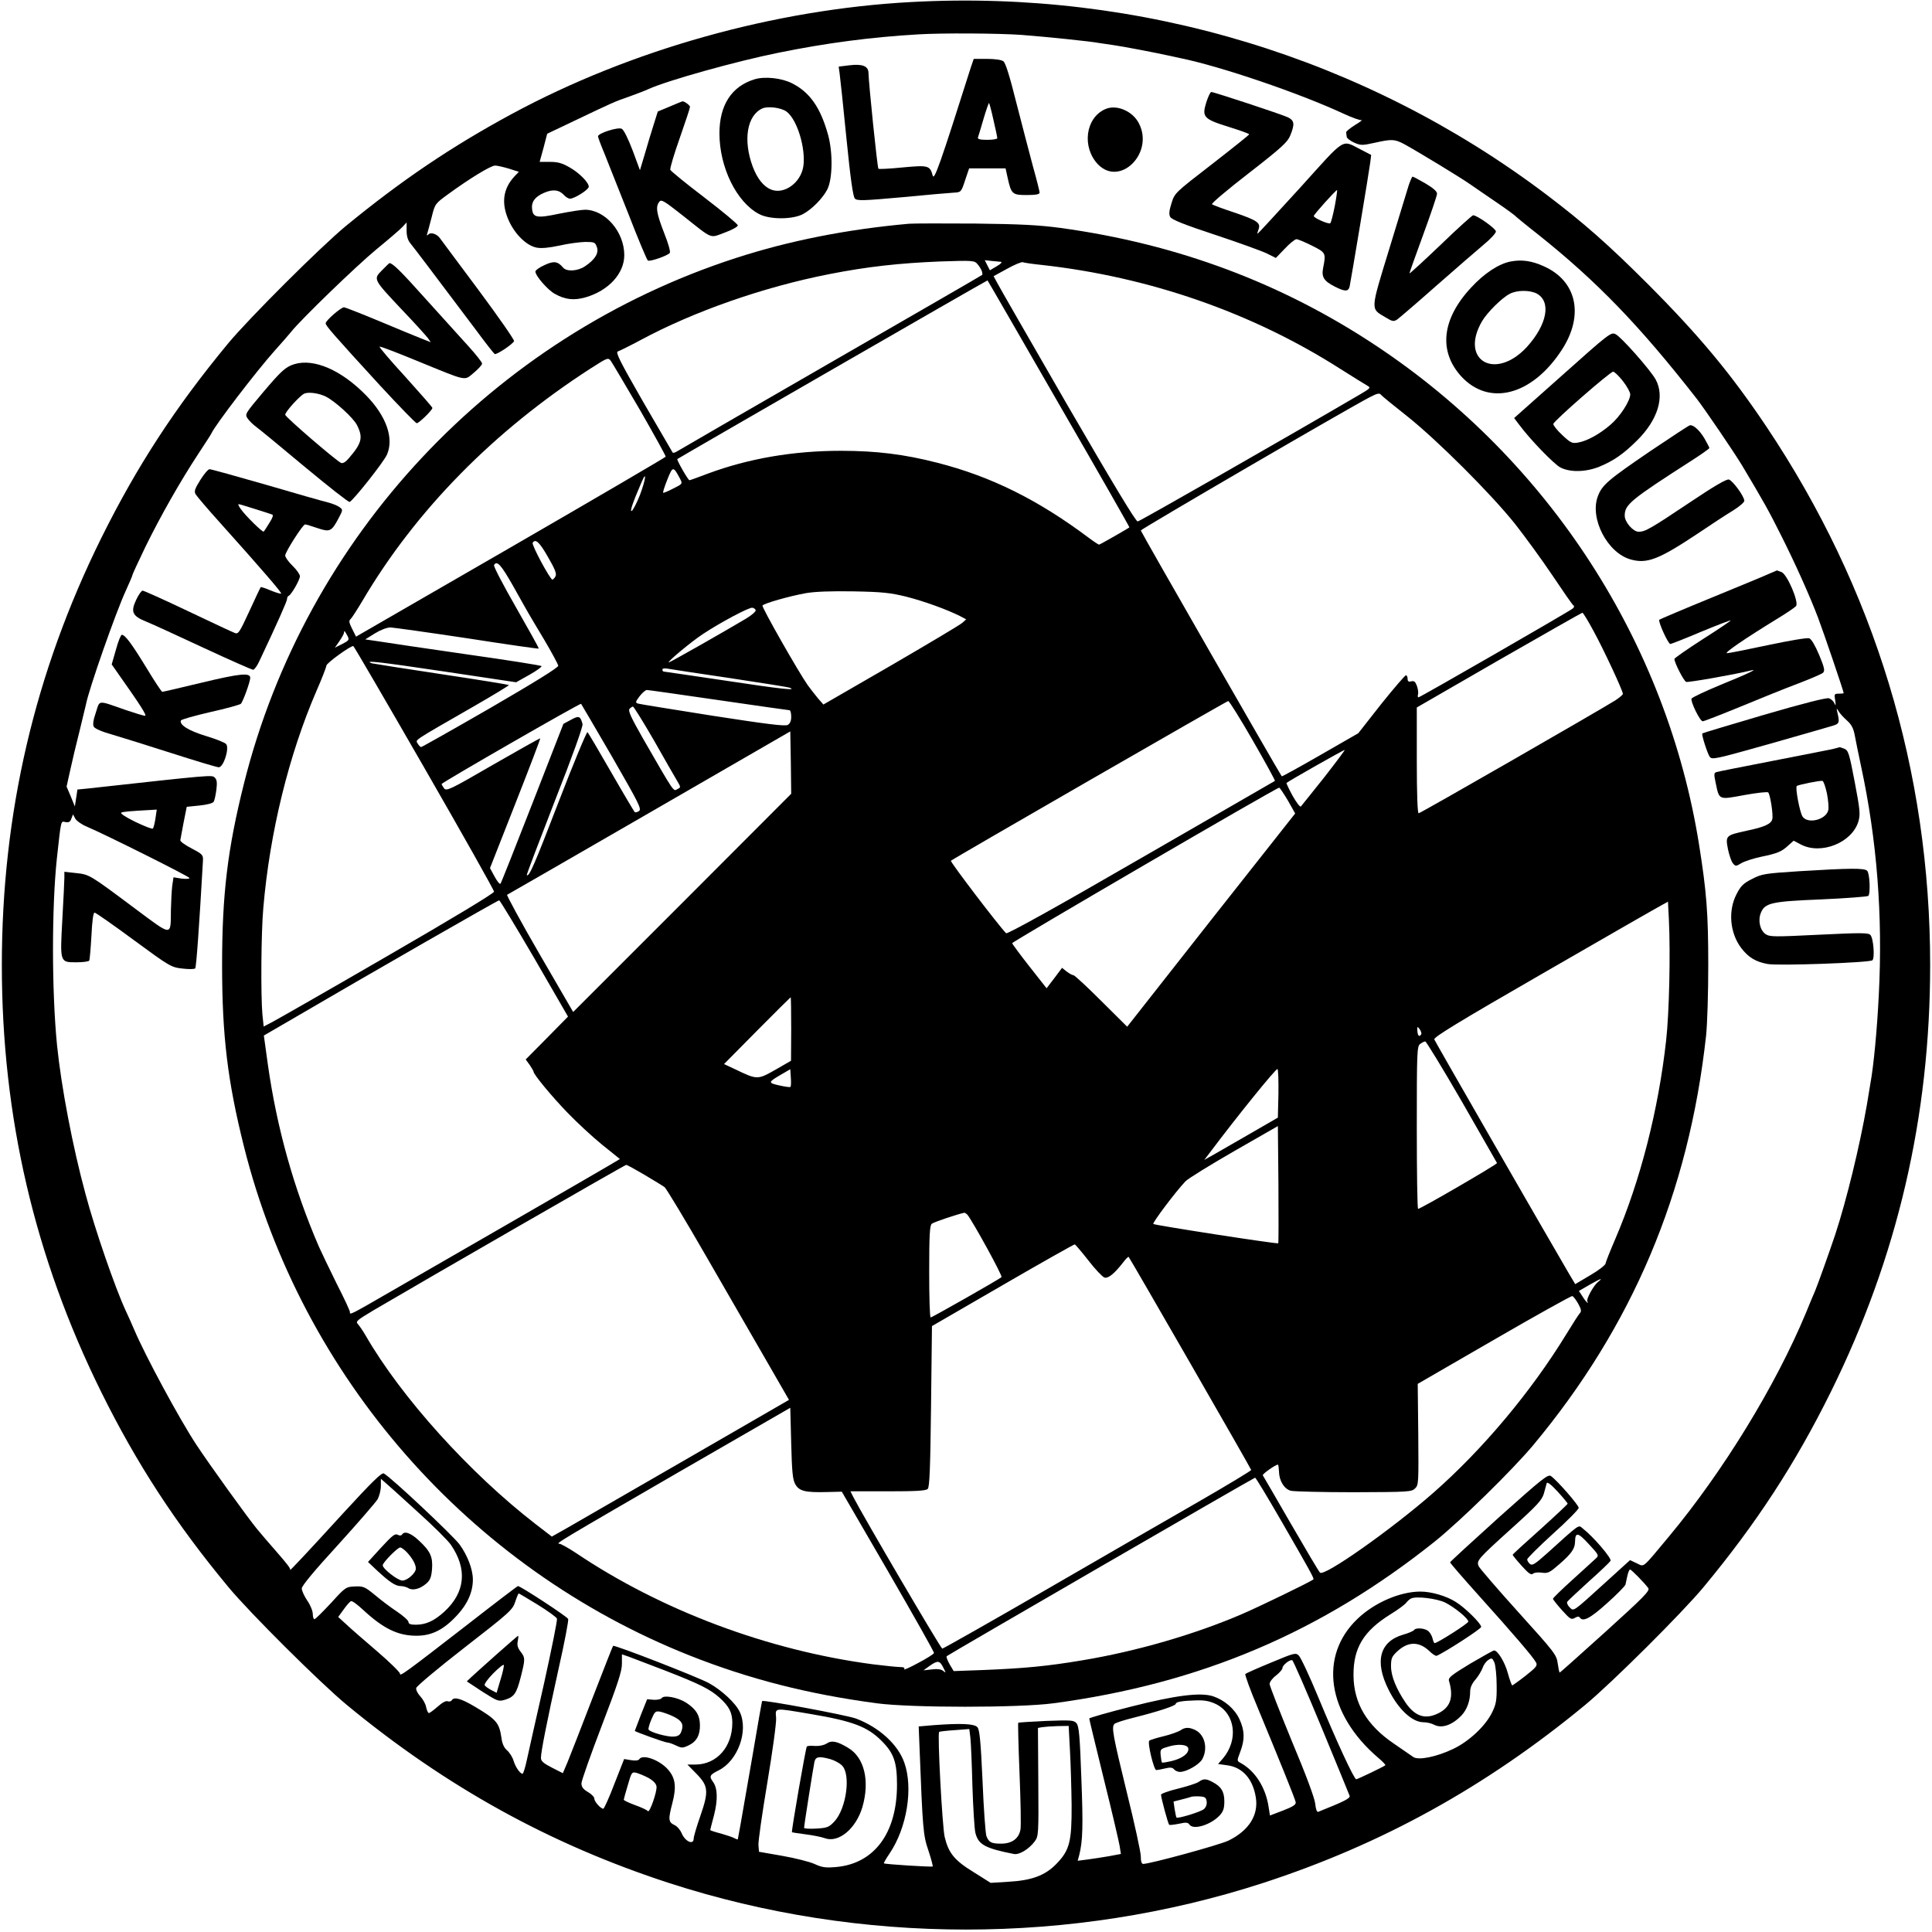
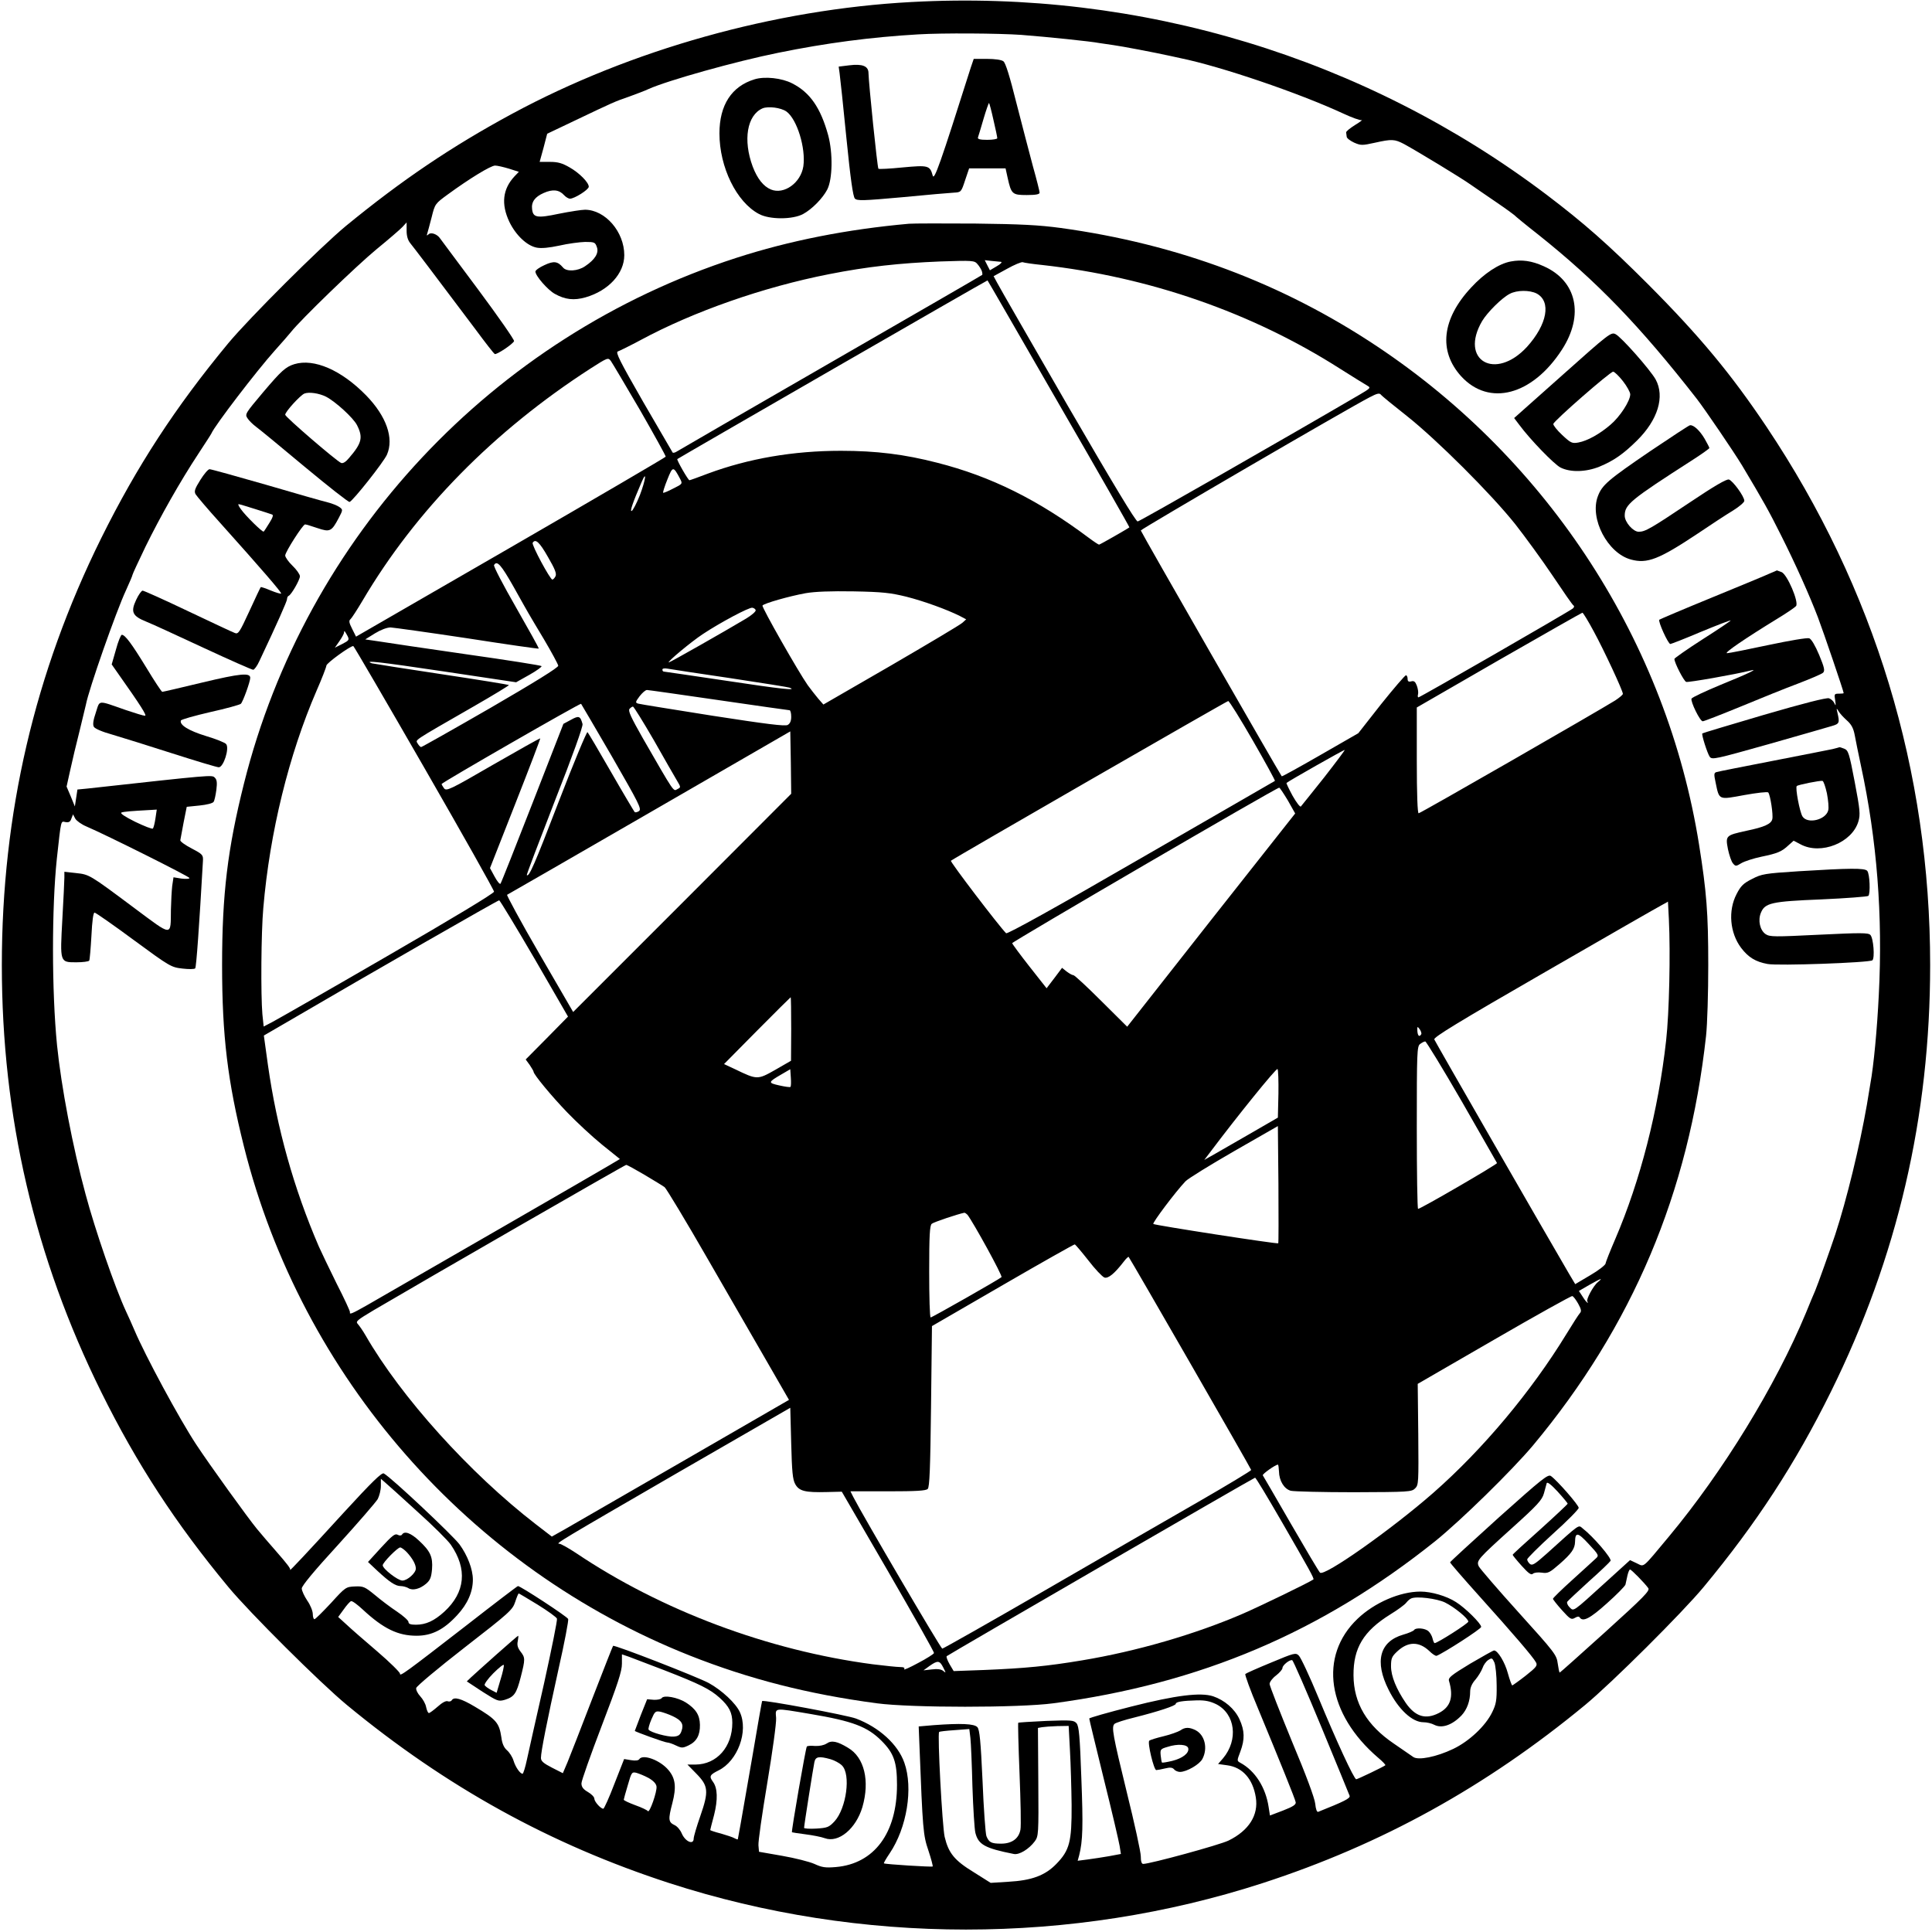
<svg xmlns="http://www.w3.org/2000/svg" version="1.0" width="1050pt" height="1050pt" viewBox="0 0 1050 1050" preserveAspectRatio="xMidYMid meet">
  <g transform="translate(0,1050) scale(0.1,-0.1)" fill="#000000" stroke="none">
    <path d="M4953 10489 c-744 -40 -1524 -259 -2169 -607 -331 -179 -599 -360 -904 -610 -139 -115 -524 -499 -639 -637 -289 -349 -497 -669 -691 -1060 -362 -732 -540 -1497 -540 -2320 0 -824 178 -1588 540 -2320 193 -390 404 -714 691 -1060 115 -139 500 -522 644 -641 539 -445 1106 -758 1752 -968 1039 -337 2187 -337 3226 0 646 210 1213 523 1752 968 144 119 529 502 644 641 287 346 498 670 691 1060 362 732 540 1496 540 2320 0 1054 -301 2046 -889 2925 -193 288 -364 494 -645 776 -216 216 -348 332 -551 486 -986 745 -2206 1115 -3452 1047z m602 -179 c131 -10 375 -35 420 -44 11 -2 45 -7 75 -11 45 -6 224 -40 315 -60 11 -3 34 -7 50 -11 220 -45 643 -189 885 -301 47 -22 92 -38 100 -36 8 3 -7 -9 -35 -26 -27 -17 -50 -35 -49 -41 1 -5 2 -16 3 -23 0 -8 19 -22 40 -32 37 -16 44 -16 112 -1 94 21 108 20 160 -7 73 -40 311 -184 364 -222 28 -19 91 -63 140 -96 50 -34 92 -65 95 -68 3 -4 61 -52 130 -106 320 -255 553 -497 862 -893 44 -57 200 -286 246 -362 117 -196 145 -246 212 -380 79 -157 154 -325 200 -445 31 -82 140 -402 140 -412 0 -2 -12 -3 -26 -3 -25 0 -26 -2 -20 -37 4 -28 3 -32 -4 -16 -5 12 -18 24 -30 28 -14 4 -137 -27 -353 -90 -183 -54 -334 -99 -335 -101 -6 -5 27 -108 40 -127 13 -17 30 -13 318 68 168 48 323 92 345 99 42 12 44 17 31 73 -6 25 -5 26 6 8 6 -11 26 -33 45 -50 25 -22 36 -43 43 -80 5 -27 20 -102 34 -167 87 -403 119 -814 97 -1243 -9 -187 -28 -388 -46 -485 -2 -14 -11 -65 -19 -115 -39 -224 -109 -513 -172 -705 -28 -84 -96 -275 -109 -305 -7 -16 -30 -70 -50 -120 -165 -397 -451 -863 -744 -1215 -150 -180 -133 -166 -176 -146 l-36 17 -130 -118 c-186 -169 -175 -161 -199 -138 -11 11 -16 25 -12 30 4 6 57 55 117 110 61 54 114 105 118 112 8 13 -94 132 -151 176 -25 20 -10 31 -196 -137 -64 -57 -78 -66 -91 -56 -8 7 -15 18 -15 25 0 6 63 69 140 139 77 69 140 133 140 141 0 15 -117 149 -151 173 -16 11 -47 -14 -283 -225 -145 -131 -265 -241 -265 -244 -1 -3 72 -87 160 -185 179 -199 291 -329 307 -359 9 -17 2 -26 -56 -72 -37 -29 -70 -52 -73 -53 -3 0 -14 30 -24 66 -16 60 -55 124 -75 124 -5 0 -63 -33 -130 -72 -102 -62 -120 -76 -115 -93 26 -88 9 -142 -55 -175 -72 -37 -128 -20 -180 55 -51 75 -80 145 -80 199 0 43 4 53 34 81 58 54 117 55 173 3 17 -17 35 -29 41 -27 40 16 242 146 242 157 0 18 -87 104 -137 135 -51 33 -134 57 -193 57 -111 0 -250 -60 -342 -148 -212 -202 -166 -517 112 -755 24 -20 42 -39 39 -41 -9 -8 -151 -76 -158 -76 -12 0 -109 210 -206 445 -48 116 -96 218 -106 227 -17 17 -24 15 -151 -38 -73 -30 -136 -58 -140 -62 -3 -4 27 -88 69 -187 120 -290 202 -492 205 -510 2 -13 -15 -24 -69 -45 l-71 -27 -7 45 c-16 108 -74 198 -153 241 -20 11 -20 11 -1 61 25 67 24 114 -5 177 -26 56 -81 103 -143 124 -68 22 -201 6 -445 -56 -126 -32 -228 -61 -228 -65 0 -5 36 -152 79 -328 44 -176 82 -340 86 -364 l7 -44 -64 -12 c-34 -6 -87 -14 -117 -18 l-54 -7 8 29 c20 78 22 161 12 419 -8 231 -13 283 -26 299 -15 17 -27 18 -165 13 -82 -4 -150 -8 -152 -10 -2 -2 1 -125 7 -274 6 -150 9 -287 5 -307 -9 -49 -47 -76 -105 -76 -54 0 -66 7 -80 41 -5 14 -15 149 -21 300 -10 218 -16 278 -28 292 -17 19 -89 22 -238 11 l-81 -7 4 -101 c18 -463 20 -489 49 -574 15 -45 25 -84 23 -86 -4 -4 -261 12 -265 17 -2 2 12 26 31 54 94 139 129 355 80 493 -35 100 -138 193 -263 240 -48 18 -502 103 -510 95 -1 -1 -25 -134 -52 -296 -28 -162 -57 -329 -65 -373 -8 -43 -15 -80 -15 -82 0 -2 -8 0 -17 5 -10 6 -44 17 -75 26 -32 8 -58 17 -58 19 0 1 9 38 21 82 21 84 19 146 -6 180 -22 30 -18 38 30 62 104 51 164 213 116 317 -22 48 -98 119 -169 158 -61 33 -513 209 -520 202 -2 -2 -53 -132 -113 -287 -60 -156 -120 -310 -134 -344 l-26 -61 -59 30 c-47 24 -60 36 -60 53 0 34 32 195 96 485 32 141 55 263 52 270 -5 13 -259 179 -273 179 -3 0 -129 -96 -279 -213 -332 -257 -364 -281 -362 -263 0 7 -55 62 -124 121 -69 59 -145 125 -168 147 l-44 40 30 41 c16 23 34 43 40 45 7 2 35 -19 64 -46 112 -104 191 -142 292 -142 83 0 148 33 220 111 57 61 86 127 86 194 0 56 -29 132 -73 192 -38 50 -369 362 -411 385 -11 6 -63 -44 -218 -213 -199 -218 -295 -320 -291 -311 3 7 -15 31 -78 103 -31 35 -77 89 -102 119 -48 58 -258 349 -331 460 -92 140 -276 481 -335 620 -13 30 -34 78 -47 105 -58 125 -167 440 -219 635 -70 257 -132 583 -155 810 -29 293 -29 747 -1 1013 24 218 21 204 47 199 18 -3 26 1 32 19 l9 23 12 -23 c7 -12 33 -31 59 -42 110 -47 562 -273 562 -281 0 -5 -20 -6 -44 -3 l-43 7 -7 -47 c-3 -27 -6 -84 -7 -129 -2 -147 12 -148 -199 9 -245 183 -244 182 -317 190 l-63 7 0 -32 c0 -17 -5 -119 -11 -225 -13 -237 -14 -235 76 -235 35 0 66 4 70 9 3 5 8 66 12 135 4 81 10 126 17 126 6 0 102 -67 213 -149 196 -144 203 -148 264 -155 34 -4 65 -4 70 1 6 6 22 230 42 583 2 33 -1 37 -60 68 -35 18 -63 38 -63 45 1 7 9 50 18 97 l17 85 69 7 c39 4 72 12 77 20 5 7 11 36 15 65 5 40 3 56 -9 67 -15 15 -14 15 -694 -60 l-52 -5 -7 -46 -7 -46 -22 54 -23 54 20 90 c11 50 33 144 50 210 16 66 32 131 35 145 15 82 165 509 218 622 19 42 35 79 35 83 0 4 32 73 71 154 80 163 189 356 288 506 36 55 68 104 70 109 18 43 248 343 344 450 37 41 77 87 89 102 53 67 354 358 463 448 66 54 130 109 143 123 l22 24 0 -45 c0 -30 7 -52 20 -68 18 -22 126 -164 352 -465 54 -73 102 -135 107 -137 9 -6 99 54 105 70 2 7 -85 132 -195 280 -110 147 -203 273 -207 278 -15 23 -49 35 -62 23 -10 -9 -12 -9 -8 3 3 8 13 48 24 89 18 73 19 74 89 125 115 84 232 156 256 156 12 0 46 -8 76 -17 l53 -17 -24 -25 c-64 -69 -73 -150 -28 -246 35 -73 96 -131 149 -141 25 -5 67 -1 123 11 47 11 110 19 140 20 51 0 55 -2 64 -28 12 -32 -10 -68 -64 -104 -39 -27 -101 -31 -120 -7 -29 34 -50 37 -101 13 -27 -12 -49 -28 -49 -35 0 -23 66 -99 105 -121 57 -32 105 -37 168 -19 124 36 210 129 210 229 0 127 -103 246 -213 247 -19 0 -83 -10 -143 -22 -118 -25 -140 -21 -145 25 -5 39 15 67 63 88 49 22 84 18 111 -12 9 -10 24 -19 32 -19 24 0 102 49 102 65 0 23 -51 75 -104 105 -40 23 -63 30 -107 30 l-56 0 21 76 20 77 145 69 c216 103 220 105 301 133 41 15 89 33 105 41 102 46 472 150 705 197 260 53 503 85 760 100 133 8 436 6 565 -3z m-4710 -4257 c-4 -27 -10 -51 -14 -56 -4 -4 -47 13 -97 37 -56 28 -83 46 -74 50 13 5 50 8 159 14 l33 2 -7 -47z m1423 -3768 c85 -76 166 -157 182 -180 91 -132 79 -259 -35 -364 -55 -50 -100 -71 -155 -71 -28 0 -40 4 -40 15 0 8 -28 33 -62 56 -35 23 -89 64 -121 91 -54 44 -62 48 -108 46 -49 -2 -52 -4 -130 -90 -45 -48 -85 -88 -90 -88 -5 0 -9 13 -9 28 0 16 -13 49 -30 73 -16 24 -30 54 -30 66 0 14 66 94 198 238 108 119 205 231 215 248 9 18 17 49 17 71 l0 39 22 -19 c12 -10 92 -82 176 -159z m6252 43 c0 -3 -67 -66 -149 -140 -82 -73 -150 -135 -150 -138 0 -3 22 -30 49 -60 37 -41 52 -52 61 -43 6 6 27 9 48 6 34 -5 43 0 97 47 65 57 83 83 84 120 1 55 15 53 74 -11 55 -59 57 -63 39 -79 -10 -9 -66 -61 -125 -114 -60 -54 -108 -101 -108 -105 0 -4 22 -32 49 -62 44 -49 51 -53 70 -42 13 8 22 9 26 3 17 -27 57 -6 148 76 53 47 98 93 101 102 2 9 7 32 11 50 4 17 10 32 14 32 7 0 77 -71 99 -101 10 -14 -22 -47 -233 -238 -134 -121 -246 -221 -248 -221 -3 0 -7 22 -11 49 -6 47 -16 60 -213 278 -113 125 -210 238 -216 250 -14 31 -8 38 180 208 140 126 164 153 174 189 6 22 13 47 15 55 3 9 24 -7 59 -45 30 -33 54 -62 55 -66z m-5598 -549 c55 -34 102 -68 105 -76 3 -7 -29 -165 -70 -351 -42 -185 -84 -372 -93 -414 -9 -43 -20 -78 -24 -78 -13 0 -38 35 -49 71 -6 20 -22 45 -36 57 -16 14 -26 36 -30 69 -12 80 -27 98 -145 168 -74 44 -113 55 -125 34 -4 -6 -14 -8 -22 -5 -9 4 -31 -8 -54 -29 -22 -19 -43 -35 -48 -35 -5 0 -11 14 -15 32 -3 18 -18 44 -32 59 -14 15 -24 35 -22 45 2 10 120 109 263 220 245 190 261 205 275 248 8 25 17 46 19 46 2 0 49 -28 103 -61z m4931 12 c51 -25 127 -87 127 -104 0 -10 -168 -117 -183 -117 -3 0 -8 11 -11 24 -3 14 -13 32 -22 40 -17 17 -69 22 -79 7 -3 -5 -30 -17 -59 -25 -128 -37 -157 -146 -79 -300 53 -106 128 -176 189 -176 18 0 44 -6 59 -14 41 -21 97 -2 148 51 30 32 47 79 47 130 0 21 10 44 29 65 15 18 32 46 38 62 5 16 19 36 31 44 20 13 22 12 34 -14 6 -16 12 -72 12 -124 1 -81 -3 -102 -24 -145 -36 -75 -126 -159 -212 -200 -92 -44 -190 -63 -217 -44 -11 8 -58 40 -106 73 -146 99 -218 219 -219 371 -1 148 54 240 200 331 41 25 80 54 87 64 7 9 19 20 27 23 29 13 139 -1 183 -22z m-4241 -369 c190 -74 247 -102 299 -149 52 -47 69 -81 69 -136 0 -131 -84 -226 -200 -227 l-44 0 48 -49 c66 -67 69 -96 22 -231 -20 -57 -36 -112 -36 -122 0 -37 -46 -17 -65 28 -8 19 -25 39 -39 45 -34 16 -35 31 -12 119 23 88 17 135 -21 180 -45 54 -140 89 -159 59 -4 -7 -21 -9 -45 -5 l-37 6 -53 -135 c-28 -74 -56 -135 -60 -135 -15 0 -49 39 -49 55 0 9 -16 25 -35 36 -26 15 -35 28 -35 47 0 14 50 155 110 312 88 230 110 297 110 338 l0 51 38 -13 c20 -8 107 -41 194 -74z m3569 -307 c82 -198 151 -367 154 -375 4 -14 -31 -31 -171 -87 -7 -2 -13 14 -16 44 -3 30 -50 157 -127 340 -66 161 -121 301 -121 311 0 11 16 32 35 46 19 15 35 33 35 41 0 15 40 47 53 42 5 -1 76 -164 158 -362z m-571 123 c104 -53 121 -194 37 -294 l-27 -31 50 -7 c83 -11 139 -74 155 -174 16 -97 -38 -181 -148 -235 -49 -24 -427 -127 -464 -127 -9 0 -13 15 -13 41 0 23 -34 179 -76 348 -77 315 -84 355 -67 372 6 6 55 22 109 35 131 33 224 64 224 74 0 11 37 17 115 19 45 1 72 -5 105 -21z m-2206 -53 c231 -39 310 -69 387 -146 67 -67 84 -116 84 -239 0 -263 -124 -429 -332 -447 -57 -5 -76 -2 -117 17 -27 12 -106 32 -175 44 l-126 22 -3 35 c-2 19 20 172 48 339 28 168 50 326 48 353 -4 57 -16 56 186 22z m1411 -198 c4 -72 8 -206 9 -297 1 -200 -11 -246 -83 -320 -61 -63 -134 -90 -261 -97 l-96 -6 -92 58 c-105 64 -137 104 -158 192 -13 57 -40 560 -30 570 2 3 40 7 84 10 l80 6 6 -49 c3 -27 8 -146 11 -264 4 -118 11 -231 16 -251 16 -64 52 -84 209 -115 29 -6 82 26 114 69 20 28 21 38 19 322 l-2 294 22 4 c12 2 50 5 83 6 l62 1 7 -133z m-2290 -150 c26 -15 41 -31 43 -46 4 -27 -38 -147 -47 -134 -3 5 -34 20 -68 32 -35 13 -63 26 -63 30 0 3 10 39 22 79 20 70 22 73 47 67 14 -4 44 -16 66 -28z" />
    <path d="M5276 10133 c-167 -527 -199 -617 -207 -587 -15 55 -24 57 -164 44 -69 -7 -128 -10 -131 -7 -6 6 -53 466 -54 520 0 38 -33 51 -105 42 l-57 -7 5 -36 c3 -21 20 -179 37 -352 22 -220 36 -319 46 -329 12 -13 45 -12 256 7 134 13 261 24 282 25 39 2 40 3 61 67 l22 65 99 0 99 0 11 -50 c20 -90 25 -95 104 -95 50 0 70 4 70 13 0 7 -16 71 -36 142 -19 72 -60 227 -90 345 -36 144 -59 219 -71 227 -10 8 -47 13 -89 13 l-72 0 -16 -47z m123 -284 c12 -50 21 -95 21 -100 0 -5 -25 -9 -55 -9 -39 0 -53 4 -50 13 2 6 16 51 30 100 14 48 28 87 30 87 2 0 13 -41 24 -91z" />
    <path d="M4101 10069 c-125 -38 -191 -140 -191 -294 0 -184 93 -374 215 -438 57 -31 183 -31 240 0 48 26 106 85 131 133 29 57 31 198 5 295 -41 149 -99 233 -196 282 -56 29 -149 39 -204 22z m173 -175 c58 -42 106 -200 92 -298 -14 -90 -105 -155 -176 -126 -41 17 -74 59 -99 124 -54 145 -31 280 53 317 31 13 100 4 130 -17z" />
-     <path d="M6556 9944 c-25 -80 -15 -91 123 -134 61 -19 111 -37 110 -40 0 -3 -91 -76 -202 -162 -202 -156 -203 -157 -220 -212 -13 -41 -15 -61 -7 -75 7 -14 73 -41 243 -97 127 -42 254 -88 281 -101 l50 -25 49 51 c26 28 55 51 63 51 8 0 46 -16 84 -35 76 -38 77 -40 61 -121 -10 -50 4 -72 66 -103 54 -27 71 -26 78 2 7 33 106 625 112 674 l5 41 -58 30 c-105 53 -76 71 -328 -208 -125 -137 -229 -250 -231 -250 -3 0 0 11 5 24 13 35 -8 49 -135 92 -61 20 -114 40 -118 44 -5 4 85 80 200 169 179 139 210 168 225 204 26 64 23 82 -14 100 -37 17 -401 137 -415 137 -5 0 -17 -25 -27 -56z m698 -565 c-9 -46 -20 -88 -24 -92 -7 -8 -90 28 -90 39 0 8 123 145 127 141 1 -2 -4 -41 -13 -88z" />
-     <path d="M3640 9921 l-65 -27 -22 -70 c-12 -38 -34 -109 -48 -159 l-27 -90 -40 108 c-24 63 -48 112 -59 117 -20 11 -129 -24 -129 -41 0 -5 15 -46 34 -91 18 -46 77 -194 131 -330 53 -137 101 -251 106 -254 12 -7 106 26 119 41 5 6 -7 50 -31 110 -41 106 -47 141 -26 168 11 15 24 7 127 -74 168 -133 145 -124 229 -93 39 14 71 32 71 39 0 7 -82 75 -181 151 -100 76 -183 144 -186 151 -3 7 20 84 51 172 31 88 56 164 56 170 0 9 -33 33 -42 30 -2 0 -32 -13 -68 -28z" />
-     <path d="M6005 9906 c-106 -48 -126 -206 -38 -299 120 -124 306 61 223 222 -34 68 -124 106 -185 77z" />
-     <path d="M7656 9493 c-8 -27 -56 -183 -106 -347 -103 -336 -102 -322 -23 -369 41 -25 47 -26 67 -13 11 8 107 90 212 183 105 92 221 193 257 223 37 30 67 63 67 72 0 15 -102 88 -124 88 -5 0 -85 -72 -177 -161 -93 -89 -169 -158 -169 -155 0 4 34 99 75 211 41 112 75 212 75 222 0 13 -21 31 -63 56 -35 20 -66 37 -70 37 -3 0 -12 -21 -21 -47z" />
+     <path d="M7656 9493 z" />
    <path d="M4940 9284 c-336 -30 -650 -92 -940 -186 -1321 -428 -2338 -1513 -2674 -2856 -89 -355 -119 -602 -119 -987 0 -385 30 -632 119 -987 314 -1252 1223 -2290 2424 -2766 321 -127 640 -209 1015 -259 187 -25 773 -25 960 0 800 107 1456 386 2075 881 140 113 417 384 532 521 540 648 846 1371 940 2225 7 64 12 235 12 385 0 283 -9 397 -50 655 -175 1096 -813 2083 -1749 2707 -516 344 -1086 557 -1720 644 -119 16 -216 21 -465 24 -173 1 -335 1 -360 -1z m396 -257 c3 -10 4 -20 2 -21 -1 -2 -372 -216 -823 -476 -451 -260 -828 -478 -837 -484 -9 -6 -19 -8 -22 -6 -2 3 -74 127 -160 275 -128 223 -152 271 -138 275 9 3 64 30 122 61 289 156 669 289 1026 359 208 41 382 60 604 69 177 6 186 5 202 -14 10 -11 20 -28 24 -38z m104 50 c8 -1 -1 -12 -23 -24 l-37 -22 -14 27 -14 28 36 -4 c20 -2 44 -4 52 -5z m223 -17 c583 -65 1142 -259 1620 -564 70 -44 137 -86 148 -92 20 -11 17 -14 -37 -46 -405 -237 -1199 -691 -1211 -692 -10 -1 -134 205 -380 629 -200 347 -373 647 -383 667 l-20 37 73 40 c39 22 78 38 85 36 8 -3 55 -10 105 -15z m91 -754 c213 -368 385 -670 384 -672 -8 -7 -160 -94 -165 -94 -3 0 -29 17 -57 38 -275 206 -531 333 -822 407 -178 46 -332 65 -524 65 -259 0 -502 -42 -723 -124 -52 -20 -97 -36 -100 -36 -7 0 -70 110 -66 115 7 6 1684 973 1686 971 1 0 175 -302 387 -670z m-2276 -34 c78 -136 141 -250 140 -254 -2 -4 -381 -226 -843 -493 l-840 -485 -21 42 c-17 33 -19 45 -9 53 6 5 36 51 65 100 290 492 714 923 1239 1262 94 60 96 61 111 41 8 -11 79 -131 158 -266z m4167 -32 c163 -129 460 -425 591 -590 54 -69 146 -195 203 -280 57 -85 107 -158 113 -161 5 -3 3 -10 -4 -16 -21 -17 -830 -483 -839 -483 -4 0 -5 8 -2 18 2 10 -1 30 -7 46 -8 21 -15 27 -30 23 -15 -4 -20 0 -20 14 0 10 -4 19 -9 19 -5 0 -66 -71 -135 -157 l-124 -158 -207 -119 c-113 -65 -207 -117 -209 -115 -13 17 -766 1329 -766 1336 0 7 1120 660 1244 724 40 21 53 24 61 14 5 -7 69 -59 140 -115z m-3949 -342 c14 -27 14 -28 -37 -53 -28 -15 -53 -25 -55 -23 -2 3 8 35 23 72 29 73 32 74 69 4z m-218 -88 c-18 -46 -39 -85 -45 -87 -11 -4 6 46 54 157 30 70 22 12 -9 -70z m-500 -337 c39 -67 48 -91 41 -105 -5 -10 -13 -18 -17 -18 -12 0 -114 189 -107 200 15 24 37 4 83 -77z m-188 -160 c89 -159 75 -135 166 -287 42 -71 77 -136 78 -144 1 -10 -132 -92 -368 -229 -203 -117 -373 -213 -377 -213 -5 0 -13 9 -19 19 -11 22 -38 5 303 201 108 62 195 115 193 117 -2 2 -167 29 -367 59 -200 30 -370 57 -378 59 -49 18 41 8 390 -44 l394 -59 73 41 c39 22 69 44 65 47 -5 4 -188 33 -408 64 -220 32 -434 63 -475 70 l-75 11 53 33 c31 19 65 32 85 32 17 -1 205 -27 417 -59 212 -33 386 -58 388 -56 2 2 -54 102 -123 223 -70 122 -124 225 -120 231 16 27 38 2 105 -116z m2136 -56 c98 -25 221 -70 291 -105 l34 -18 -21 -19 c-12 -11 -187 -115 -388 -232 l-367 -212 -28 32 c-15 18 -41 51 -57 73 -50 71 -251 424 -246 433 8 12 146 51 234 67 52 9 137 12 262 10 158 -3 200 -8 286 -29z m-819 -73 c2 -7 -22 -28 -54 -47 -112 -67 -411 -237 -418 -237 -13 0 121 112 185 154 90 60 252 147 269 143 8 -1 16 -7 18 -13z m4555 -116 c56 -103 158 -322 158 -339 0 -5 -19 -21 -42 -36 -93 -58 -1058 -613 -1068 -613 -6 0 -10 101 -10 288 l0 287 447 258 c246 141 450 257 453 257 4 0 32 -46 62 -102z m-6773 -25 c10 -20 8 -24 -29 -43 l-40 -20 25 36 c14 20 25 41 25 47 0 13 4 8 19 -20z m416 -714 c209 -363 380 -667 380 -675 0 -9 -227 -146 -580 -350 -319 -185 -601 -346 -626 -359 l-46 -24 -7 67 c-9 104 -7 444 5 577 35 411 139 833 289 1180 29 66 53 128 54 138 2 14 127 105 146 106 3 0 176 -297 385 -660z m1660 486 c171 -26 317 -49 325 -52 49 -18 -44 -8 -341 37 -183 27 -337 50 -341 50 -5 0 -8 5 -8 11 0 6 11 8 28 5 15 -3 167 -26 337 -51z m-60 -120 c207 -30 381 -55 386 -55 5 0 9 -16 9 -35 0 -24 -6 -37 -19 -45 -15 -8 -117 5 -408 50 -213 34 -396 63 -405 66 -16 5 -15 9 8 40 15 19 32 34 40 34 7 0 183 -25 389 -55z m2904 -220 c68 -118 122 -217 120 -219 -2 -1 -330 -191 -728 -420 -459 -266 -727 -414 -733 -408 -39 39 -305 388 -300 394 15 13 1498 867 1507 868 6 0 66 -97 134 -215z m-3483 -87 c146 -254 162 -284 147 -296 -9 -6 -20 -9 -24 -5 -4 5 -62 102 -128 217 -66 115 -124 213 -128 217 -4 4 -75 -166 -157 -379 -131 -341 -161 -410 -173 -398 -2 2 67 183 152 402 97 246 154 406 151 419 -12 44 -20 47 -63 23 l-41 -22 -168 -431 c-92 -236 -170 -433 -174 -438 -4 -4 -18 13 -32 39 l-25 46 138 351 c76 193 137 353 135 354 -1 2 -117 -63 -256 -143 -236 -137 -254 -145 -267 -128 -7 10 -13 20 -13 23 1 8 754 441 758 436 2 -2 77 -131 168 -287z m227 90 c57 -101 114 -200 126 -220 22 -37 22 -37 2 -47 -22 -12 -13 -26 -188 278 -63 111 -80 147 -72 158 6 7 15 13 19 13 4 0 55 -82 113 -182z m155 -885 l-593 -593 -184 317 c-101 174 -179 319 -175 320 5 2 353 203 774 446 l765 442 3 -170 2 -169 -592 -593z m3487 680 c-65 -81 -121 -152 -125 -156 -4 -5 -24 21 -45 58 -20 37 -35 68 -33 70 11 10 314 182 316 179 2 -1 -49 -69 -113 -151z m-196 -123 l40 -71 -457 -579 -456 -580 -141 140 c-77 77 -145 140 -151 140 -6 0 -23 9 -37 20 l-25 20 -42 -56 -42 -55 -93 118 c-51 65 -93 122 -94 127 -2 7 1434 844 1451 845 3 1 24 -31 47 -69z m-4094 -860 l182 -315 -115 -117 -115 -116 22 -30 c11 -17 21 -33 21 -37 0 -14 97 -132 184 -222 50 -52 134 -130 188 -174 l97 -78 -57 -34 c-46 -28 -984 -569 -1318 -761 -81 -46 -96 -52 -92 -38 2 4 -31 75 -73 157 -41 83 -84 173 -96 200 -136 315 -228 643 -277 988 l-22 159 105 61 c508 297 1168 675 1174 674 5 -2 91 -144 192 -317z m6165 213 c9 -185 2 -507 -15 -658 -42 -378 -140 -761 -276 -1078 -28 -65 -52 -125 -53 -134 -2 -9 -39 -38 -84 -64 l-81 -48 -34 57 c-138 236 -727 1260 -732 1273 -4 12 128 93 602 366 334 193 622 358 638 366 17 9 30 16 30 17 0 0 2 -44 5 -97z m-4770 -595 l-1 -173 -85 -49 c-97 -55 -99 -55 -219 3 l-60 28 180 182 c98 99 181 181 182 181 2 0 3 -78 3 -172z m3424 -29 c-10 -17 -19 -9 -21 18 -1 26 0 26 13 9 7 -10 11 -23 8 -27z m221 -366 c103 -181 190 -331 191 -334 3 -6 -415 -249 -429 -249 -4 0 -7 199 -7 441 0 409 1 443 18 455 9 7 22 14 28 14 5 0 95 -147 199 -327z m-997 42 l-3 -129 -140 -81 c-77 -44 -167 -96 -200 -115 l-60 -34 35 46 c142 189 356 454 363 448 4 -3 6 -64 5 -135z m-2652 38 c-2 -3 -30 1 -61 8 -62 14 -62 17 12 60 l48 28 3 -45 c2 -26 1 -48 -2 -51z m2651 -850 c-6 -5 -671 98 -679 105 -6 6 120 174 175 232 13 14 131 87 263 163 l239 137 3 -316 c1 -175 1 -319 -1 -321z m-3444 372 c50 -30 100 -60 109 -67 9 -7 116 -184 236 -393 121 -209 269 -466 330 -572 l110 -191 -571 -330 c-315 -182 -605 -349 -645 -372 l-73 -41 -87 67 c-360 278 -732 691 -925 1026 -15 26 -34 53 -42 62 -14 14 -5 21 87 76 282 166 1364 789 1371 789 4 1 49 -24 100 -54z m1755 -217 c31 -40 192 -332 185 -339 -13 -12 -377 -219 -385 -219 -5 0 -8 112 -8 249 0 197 3 251 14 260 10 9 142 53 177 60 4 0 11 -5 17 -11z m657 -248 c36 -47 75 -88 87 -93 21 -7 55 21 106 87 12 16 24 27 26 25 9 -10 666 -1152 666 -1158 0 -4 -129 -82 -287 -173 -159 -91 -534 -308 -835 -482 -301 -174 -552 -316 -557 -316 -8 0 -433 725 -484 825 l-15 30 204 0 c153 0 206 3 216 13 10 10 14 110 18 449 l5 436 385 223 c212 123 388 222 391 221 4 -1 37 -40 74 -87z m2769 -118 c-25 -20 -66 -97 -57 -106 4 -3 4 -6 1 -6 -3 0 -15 14 -26 32 l-21 32 57 33 c64 36 77 41 46 15z m-107 -117 c16 -29 19 -41 10 -51 -7 -7 -40 -59 -75 -116 -189 -309 -452 -624 -722 -861 -226 -198 -593 -457 -616 -434 -7 7 -78 127 -159 267 -81 140 -149 258 -152 262 -3 7 69 58 82 58 3 0 5 -17 6 -37 1 -51 28 -95 64 -105 17 -4 171 -8 343 -8 299 1 314 2 333 21 19 19 19 31 17 294 l-3 274 415 240 c228 132 420 239 425 237 6 -1 20 -20 32 -41z m-4255 -981 c21 -38 54 -46 171 -43 l82 2 252 -434 c138 -239 251 -438 249 -443 -1 -5 -40 -30 -86 -54 -46 -25 -80 -40 -76 -34 5 8 -2 12 -23 12 -16 0 -83 7 -148 15 -568 75 -1148 292 -1613 605 -41 27 -82 50 -90 50 -23 0 -1 13 643 386 l612 353 5 -192 c4 -156 8 -198 22 -223z m2645 -206 c147 -255 177 -308 171 -312 -26 -18 -293 -147 -383 -186 -259 -112 -579 -205 -876 -254 -185 -31 -309 -43 -530 -52 l-166 -6 -22 37 c-12 21 -19 40 -16 44 8 8 1668 969 1676 970 4 1 69 -108 146 -241z m-1841 -790 c16 -31 16 -32 0 -19 -11 9 -31 12 -62 8 l-45 -5 33 24 c44 31 55 30 74 -8z" />
    <path d="M8211 9079 c-65 -12 -145 -65 -215 -141 -160 -171 -179 -346 -55 -483 152 -166 387 -104 548 145 121 187 81 373 -99 453 -66 30 -120 37 -179 26z m140 -174 c81 -43 58 -168 -52 -290 -172 -187 -369 -74 -244 140 28 47 107 126 150 148 39 21 108 21 146 2z" />
-     <path d="M2076 9031 c-48 -49 -49 -47 111 -217 68 -71 130 -140 139 -152 l15 -22 -48 19 c-26 10 -130 53 -230 95 -101 42 -188 76 -193 76 -17 0 -100 -72 -100 -87 0 -13 36 -55 299 -342 102 -110 190 -201 196 -201 12 0 85 71 85 83 0 4 -66 79 -146 168 -81 88 -144 162 -141 165 2 3 94 -32 203 -77 281 -115 255 -109 309 -65 25 21 45 43 45 50 0 7 -33 49 -72 92 -40 44 -146 161 -236 261 -136 152 -178 193 -196 193 -1 0 -19 -18 -40 -39z" />
    <path d="M8492 8462 l-263 -234 28 -37 c60 -81 189 -214 224 -232 54 -27 138 -25 212 5 77 32 129 68 204 142 113 112 152 238 101 332 -30 53 -186 230 -218 246 -24 12 -35 4 -288 -222z m328 -33 c22 -28 40 -61 40 -72 0 -36 -56 -122 -107 -165 -59 -51 -126 -88 -175 -97 -34 -6 -41 -3 -88 41 -28 26 -49 53 -48 60 4 18 309 284 325 284 7 0 31 -23 53 -51z" />
    <path d="M1600 8521 c-48 -15 -71 -36 -171 -154 -95 -113 -99 -118 -84 -140 8 -13 29 -33 46 -46 17 -12 136 -110 265 -218 129 -107 238 -193 244 -191 19 7 184 215 203 257 39 89 -3 209 -113 322 -135 138 -283 202 -390 170z m172 -177 c52 -27 148 -115 168 -154 34 -67 27 -98 -43 -179 -17 -21 -33 -31 -43 -27 -25 10 -304 250 -304 262 0 16 80 104 104 115 25 10 80 2 118 -17z" />
    <path d="M8970 8049 c-232 -158 -263 -185 -286 -246 -46 -121 53 -310 180 -344 88 -24 152 1 361 140 71 48 158 105 193 126 34 21 62 45 62 53 0 24 -63 110 -84 116 -13 3 -79 -35 -210 -123 -214 -143 -244 -161 -280 -161 -30 0 -76 52 -76 87 0 61 29 85 373 306 48 31 87 59 87 62 0 4 -12 26 -26 51 -26 44 -59 75 -79 73 -5 0 -102 -64 -215 -140z" />
    <path d="M1089 7892 c-30 -48 -35 -62 -26 -78 6 -10 65 -80 132 -154 234 -261 337 -381 333 -386 -3 -2 -28 5 -57 17 -28 12 -53 20 -54 18 -2 -2 -30 -61 -62 -131 -53 -115 -60 -126 -79 -118 -12 4 -126 58 -255 119 -128 61 -239 111 -246 111 -6 0 -22 -22 -35 -50 -31 -66 -21 -88 56 -119 33 -13 173 -78 313 -143 140 -65 260 -118 267 -118 6 0 22 21 34 48 97 205 150 325 150 336 0 8 4 16 9 18 14 5 61 87 61 106 0 10 -18 36 -40 57 -22 21 -40 47 -40 56 0 19 96 169 108 169 5 0 35 -9 67 -20 68 -23 77 -19 116 55 23 44 23 45 4 59 -11 8 -40 20 -65 26 -25 6 -176 49 -336 96 -160 46 -297 84 -305 84 -8 0 -30 -26 -50 -58z m296 -158 c44 -14 86 -27 93 -30 9 -2 5 -16 -14 -46 -15 -24 -28 -45 -31 -47 -5 -6 -99 86 -124 122 -11 15 -17 27 -12 27 4 0 44 -12 88 -26z" />
    <path d="M9620 7384 c-19 -9 -161 -68 -315 -131 -154 -63 -283 -118 -287 -121 -8 -9 48 -132 60 -132 4 0 79 29 166 66 87 36 160 64 162 62 1 -2 -67 -48 -152 -102 -84 -54 -154 -103 -154 -107 0 -21 51 -120 64 -125 11 -4 263 40 351 62 46 12 -16 -18 -164 -78 -84 -35 -155 -68 -158 -75 -6 -16 46 -123 61 -123 7 0 99 36 204 79 106 44 247 101 314 126 68 26 129 52 136 59 11 11 7 28 -21 96 -22 52 -42 86 -54 91 -11 4 -106 -12 -224 -37 -112 -24 -213 -44 -223 -44 -19 0 98 80 276 189 48 29 93 60 99 67 17 21 -48 173 -79 185 -13 5 -24 9 -25 9 -1 -1 -18 -8 -37 -16z" />
    <path d="M630 6969 l-23 -80 33 -47 c125 -177 160 -232 148 -232 -8 0 -54 14 -104 31 -158 55 -140 56 -163 -13 -14 -41 -18 -66 -11 -78 6 -10 44 -27 102 -43 51 -15 198 -61 326 -102 128 -41 241 -75 251 -75 26 0 59 104 40 126 -6 8 -56 28 -110 44 -94 29 -144 60 -136 84 2 6 74 26 160 46 86 19 161 40 166 45 12 12 51 121 51 141 0 29 -54 24 -259 -25 -116 -28 -215 -51 -219 -51 -4 0 -43 59 -87 132 -79 129 -115 178 -133 178 -5 0 -20 -36 -32 -81z" />
    <path d="M9960 6429 c-19 -4 -165 -33 -325 -64 -159 -31 -297 -58 -306 -61 -14 -4 -15 -11 -5 -57 20 -97 15 -94 156 -68 67 12 126 19 130 14 11 -12 28 -122 22 -145 -6 -26 -43 -43 -140 -63 -113 -25 -115 -26 -101 -100 7 -33 19 -68 27 -77 14 -17 17 -17 46 1 17 10 66 26 109 35 87 18 110 27 148 63 l27 24 38 -20 c110 -59 280 9 314 125 11 37 9 62 -20 214 -30 158 -35 172 -57 181 -13 5 -25 9 -26 8 -1 -1 -18 -5 -37 -10z m-31 -241 c7 -37 11 -78 7 -92 -13 -52 -113 -76 -140 -33 -15 24 -40 156 -31 165 7 7 127 31 140 28 6 -2 16 -32 24 -68z" />
    <path d="M9776 5765 c-186 -12 -202 -15 -254 -42 -46 -23 -61 -37 -84 -82 -47 -90 -37 -211 25 -293 39 -51 78 -75 143 -87 56 -11 553 7 570 20 14 12 6 120 -11 138 -12 12 -52 12 -279 1 -243 -12 -267 -12 -290 3 -31 21 -43 75 -26 116 22 54 57 62 329 73 135 6 250 15 255 19 12 11 8 120 -6 136 -13 16 -95 15 -372 -2z" />
    <path d="M2072 2090 l-72 -79 51 -48 c66 -61 98 -83 127 -83 12 0 31 -5 41 -11 23 -15 63 -5 97 24 22 19 28 34 32 79 5 67 -9 98 -72 156 -44 41 -78 53 -91 32 -4 -6 -13 -7 -24 -1 -14 8 -30 -5 -89 -69z m140 -27 c30 -33 48 -65 48 -88 0 -24 -46 -65 -73 -65 -25 0 -107 64 -107 83 0 15 81 97 95 97 6 0 23 -12 37 -27z" />
    <path d="M2699 1509 c-63 -56 -125 -112 -138 -124 l-24 -23 85 -56 c82 -52 87 -54 122 -44 51 16 63 34 86 123 25 98 25 106 -1 139 -15 20 -20 35 -15 57 3 16 4 29 2 29 -2 0 -55 -46 -117 -101z m21 -138 l-21 -71 -29 15 c-16 8 -32 20 -36 26 -3 6 17 35 47 65 30 30 55 50 57 45 2 -5 -6 -42 -18 -80z" />
    <path d="M3596 1271 c-4 -6 -24 -10 -43 -9 l-36 3 -34 -85 c-18 -47 -33 -86 -33 -87 0 -4 163 -63 176 -63 7 0 29 -7 47 -16 32 -15 37 -15 69 0 44 21 63 56 62 112 -1 53 -22 86 -76 121 -46 29 -121 42 -132 24z m60 -98 c49 -23 61 -44 48 -80 -7 -22 -17 -29 -42 -31 -33 -3 -128 23 -137 38 -3 4 4 29 15 55 19 44 22 47 50 42 16 -4 45 -14 66 -24z" />
    <path d="M6414 1095 c-12 -7 -52 -22 -90 -31 -38 -9 -73 -20 -78 -24 -11 -11 25 -160 38 -160 6 0 28 4 48 9 28 7 40 5 49 -5 6 -8 21 -14 32 -14 36 0 107 41 122 71 30 57 13 129 -36 155 -35 18 -59 18 -85 -1z m44 -97 c5 -26 -31 -54 -87 -68 -29 -7 -54 -11 -56 -9 -2 2 -5 20 -7 39 -3 32 -1 35 37 46 55 18 109 14 113 -8z" />
-     <path d="M6515 816 c-11 -8 -62 -24 -113 -37 -50 -12 -92 -27 -92 -33 0 -17 38 -157 44 -163 2 -3 26 0 52 5 40 9 50 8 59 -5 22 -30 117 0 164 51 19 21 25 37 25 76 0 53 -17 81 -66 106 -34 18 -48 18 -73 0z m43 -107 c2 -15 -4 -32 -15 -41 -17 -15 -141 -53 -149 -46 -2 2 -6 22 -10 45 l-6 42 43 11 c24 6 49 13 54 15 6 2 26 3 45 2 29 -2 35 -6 38 -28z" />
    <path d="M4492 1024 c-14 -9 -38 -14 -62 -13 -21 2 -42 1 -45 -3 -6 -6 -85 -461 -81 -466 2 -1 34 -6 73 -11 39 -5 86 -14 105 -21 75 -28 170 51 205 169 41 142 11 270 -78 322 -59 36 -90 42 -117 23z m22 -85 c21 -6 49 -21 62 -34 49 -49 24 -232 -40 -303 -31 -33 -39 -36 -100 -40 -36 -2 -66 0 -66 4 0 13 49 323 56 357 6 30 24 34 88 16z" />
  </g>
</svg>